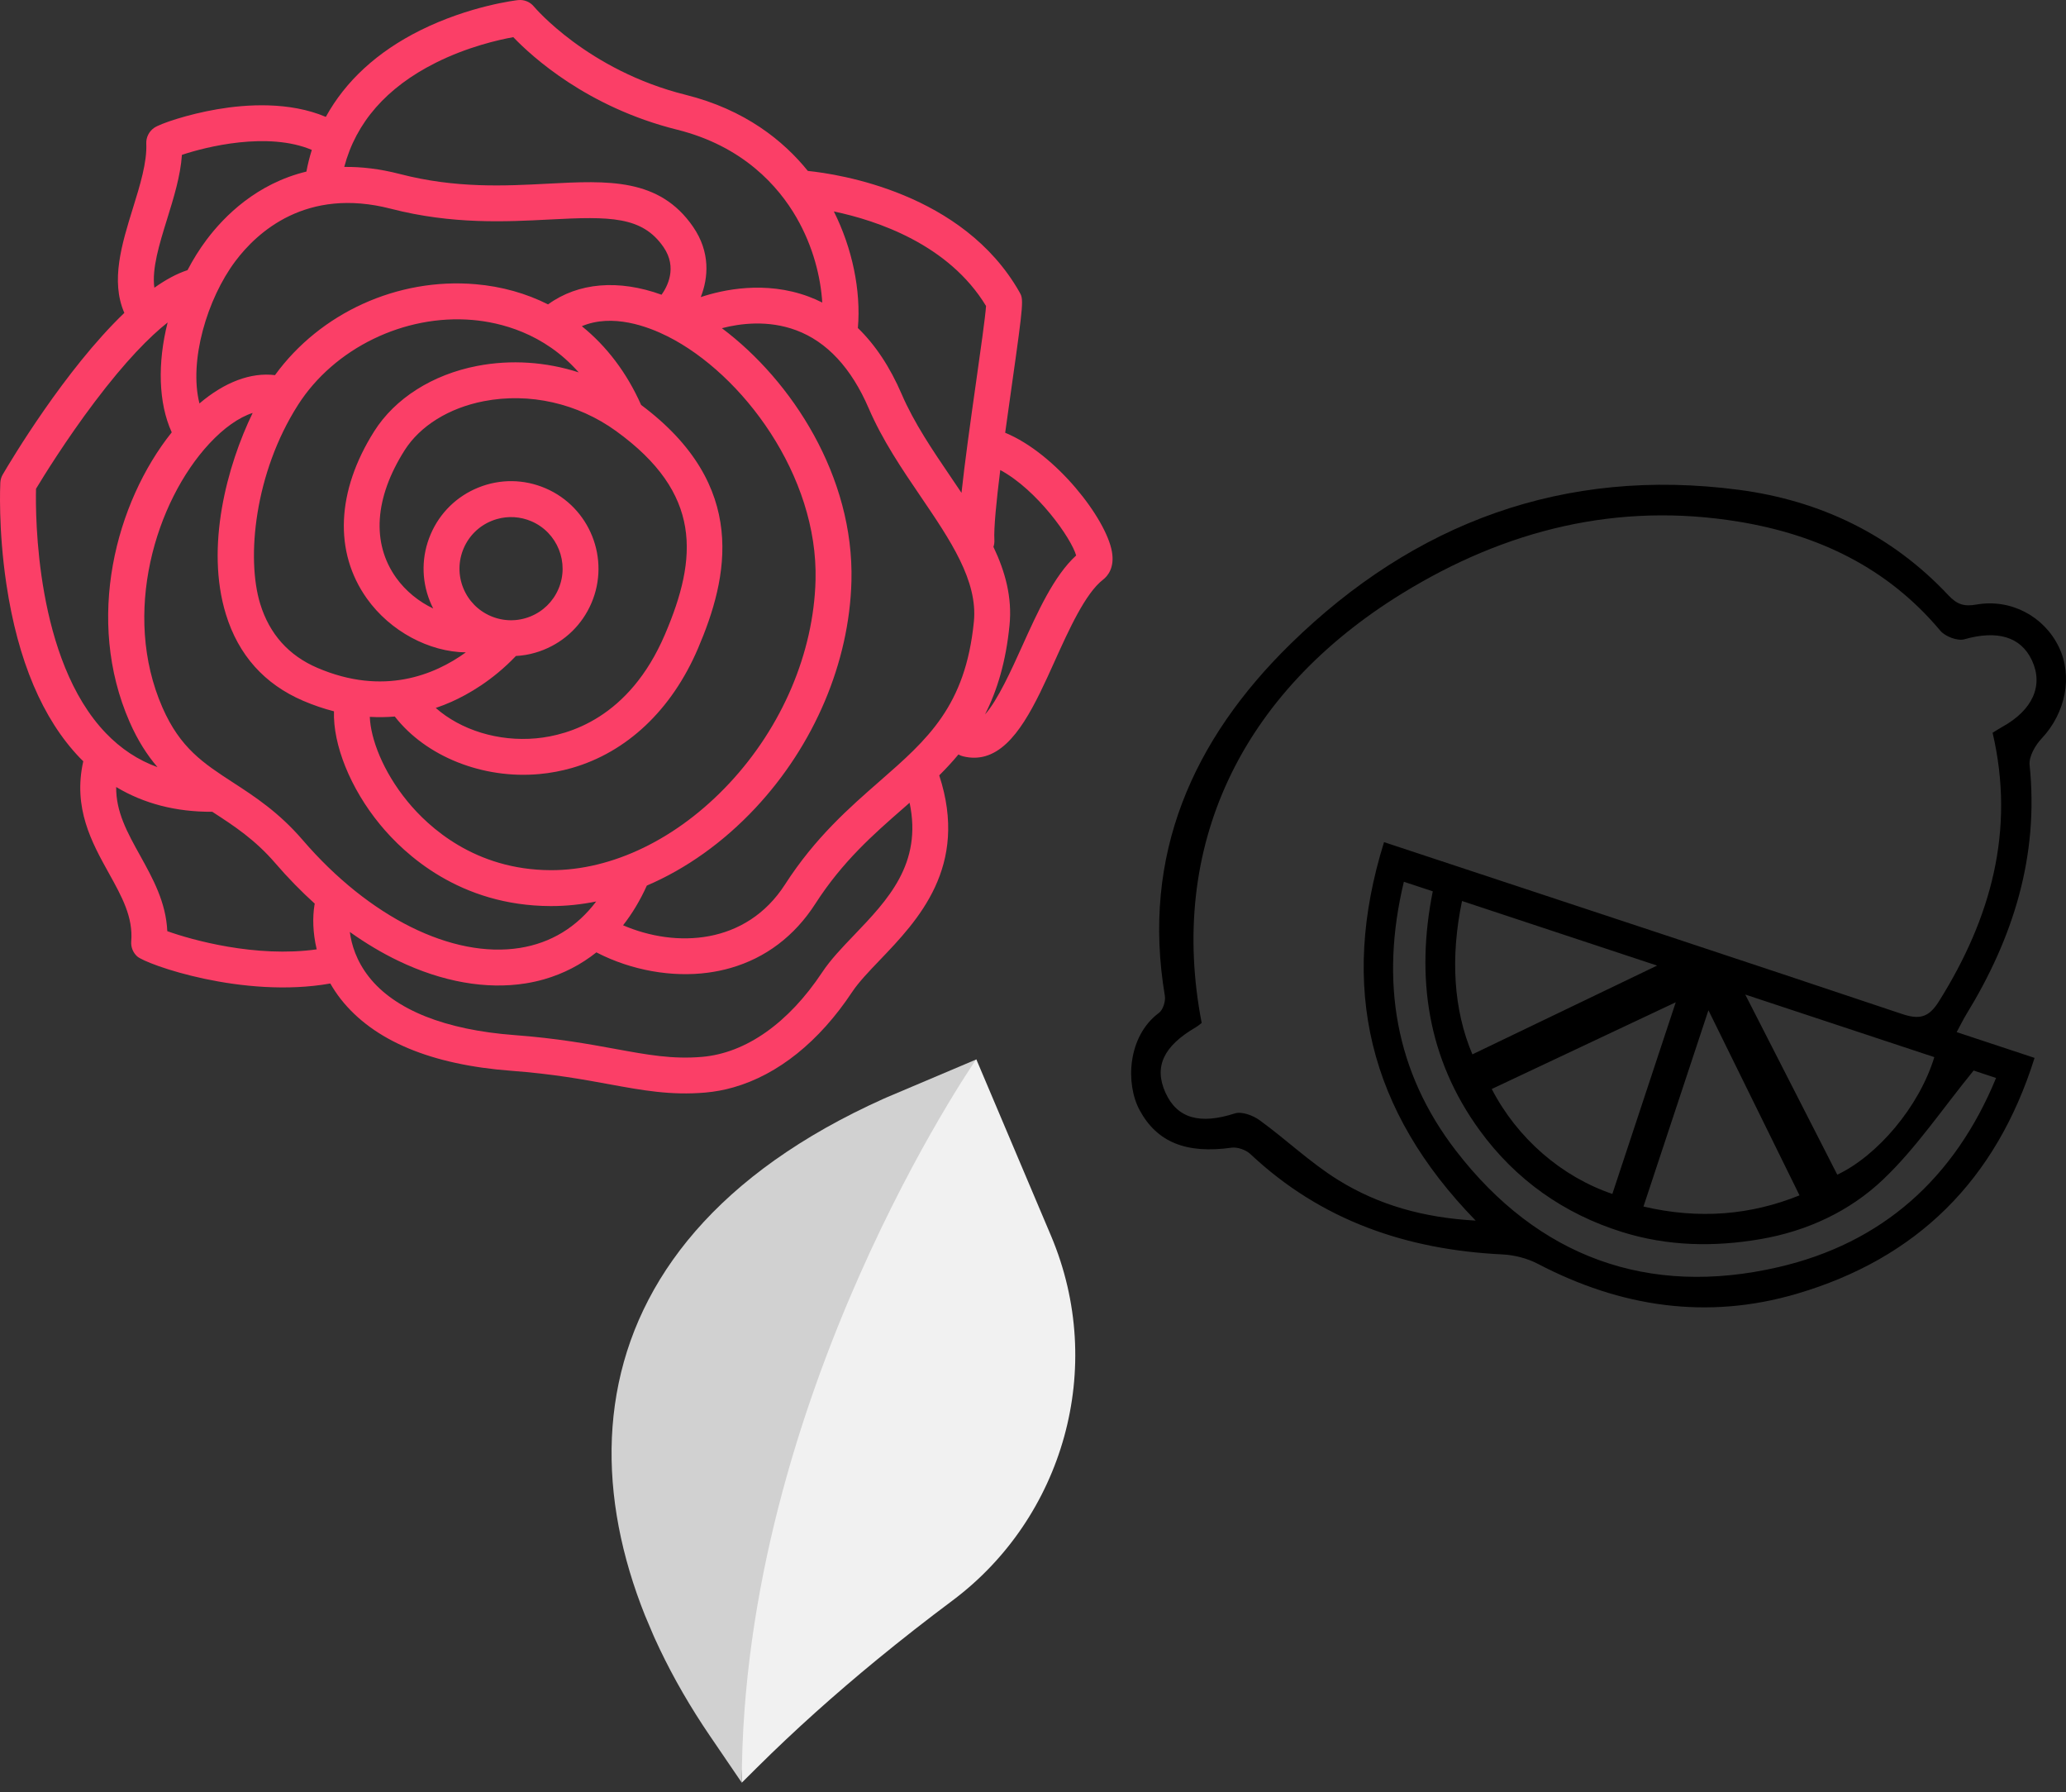
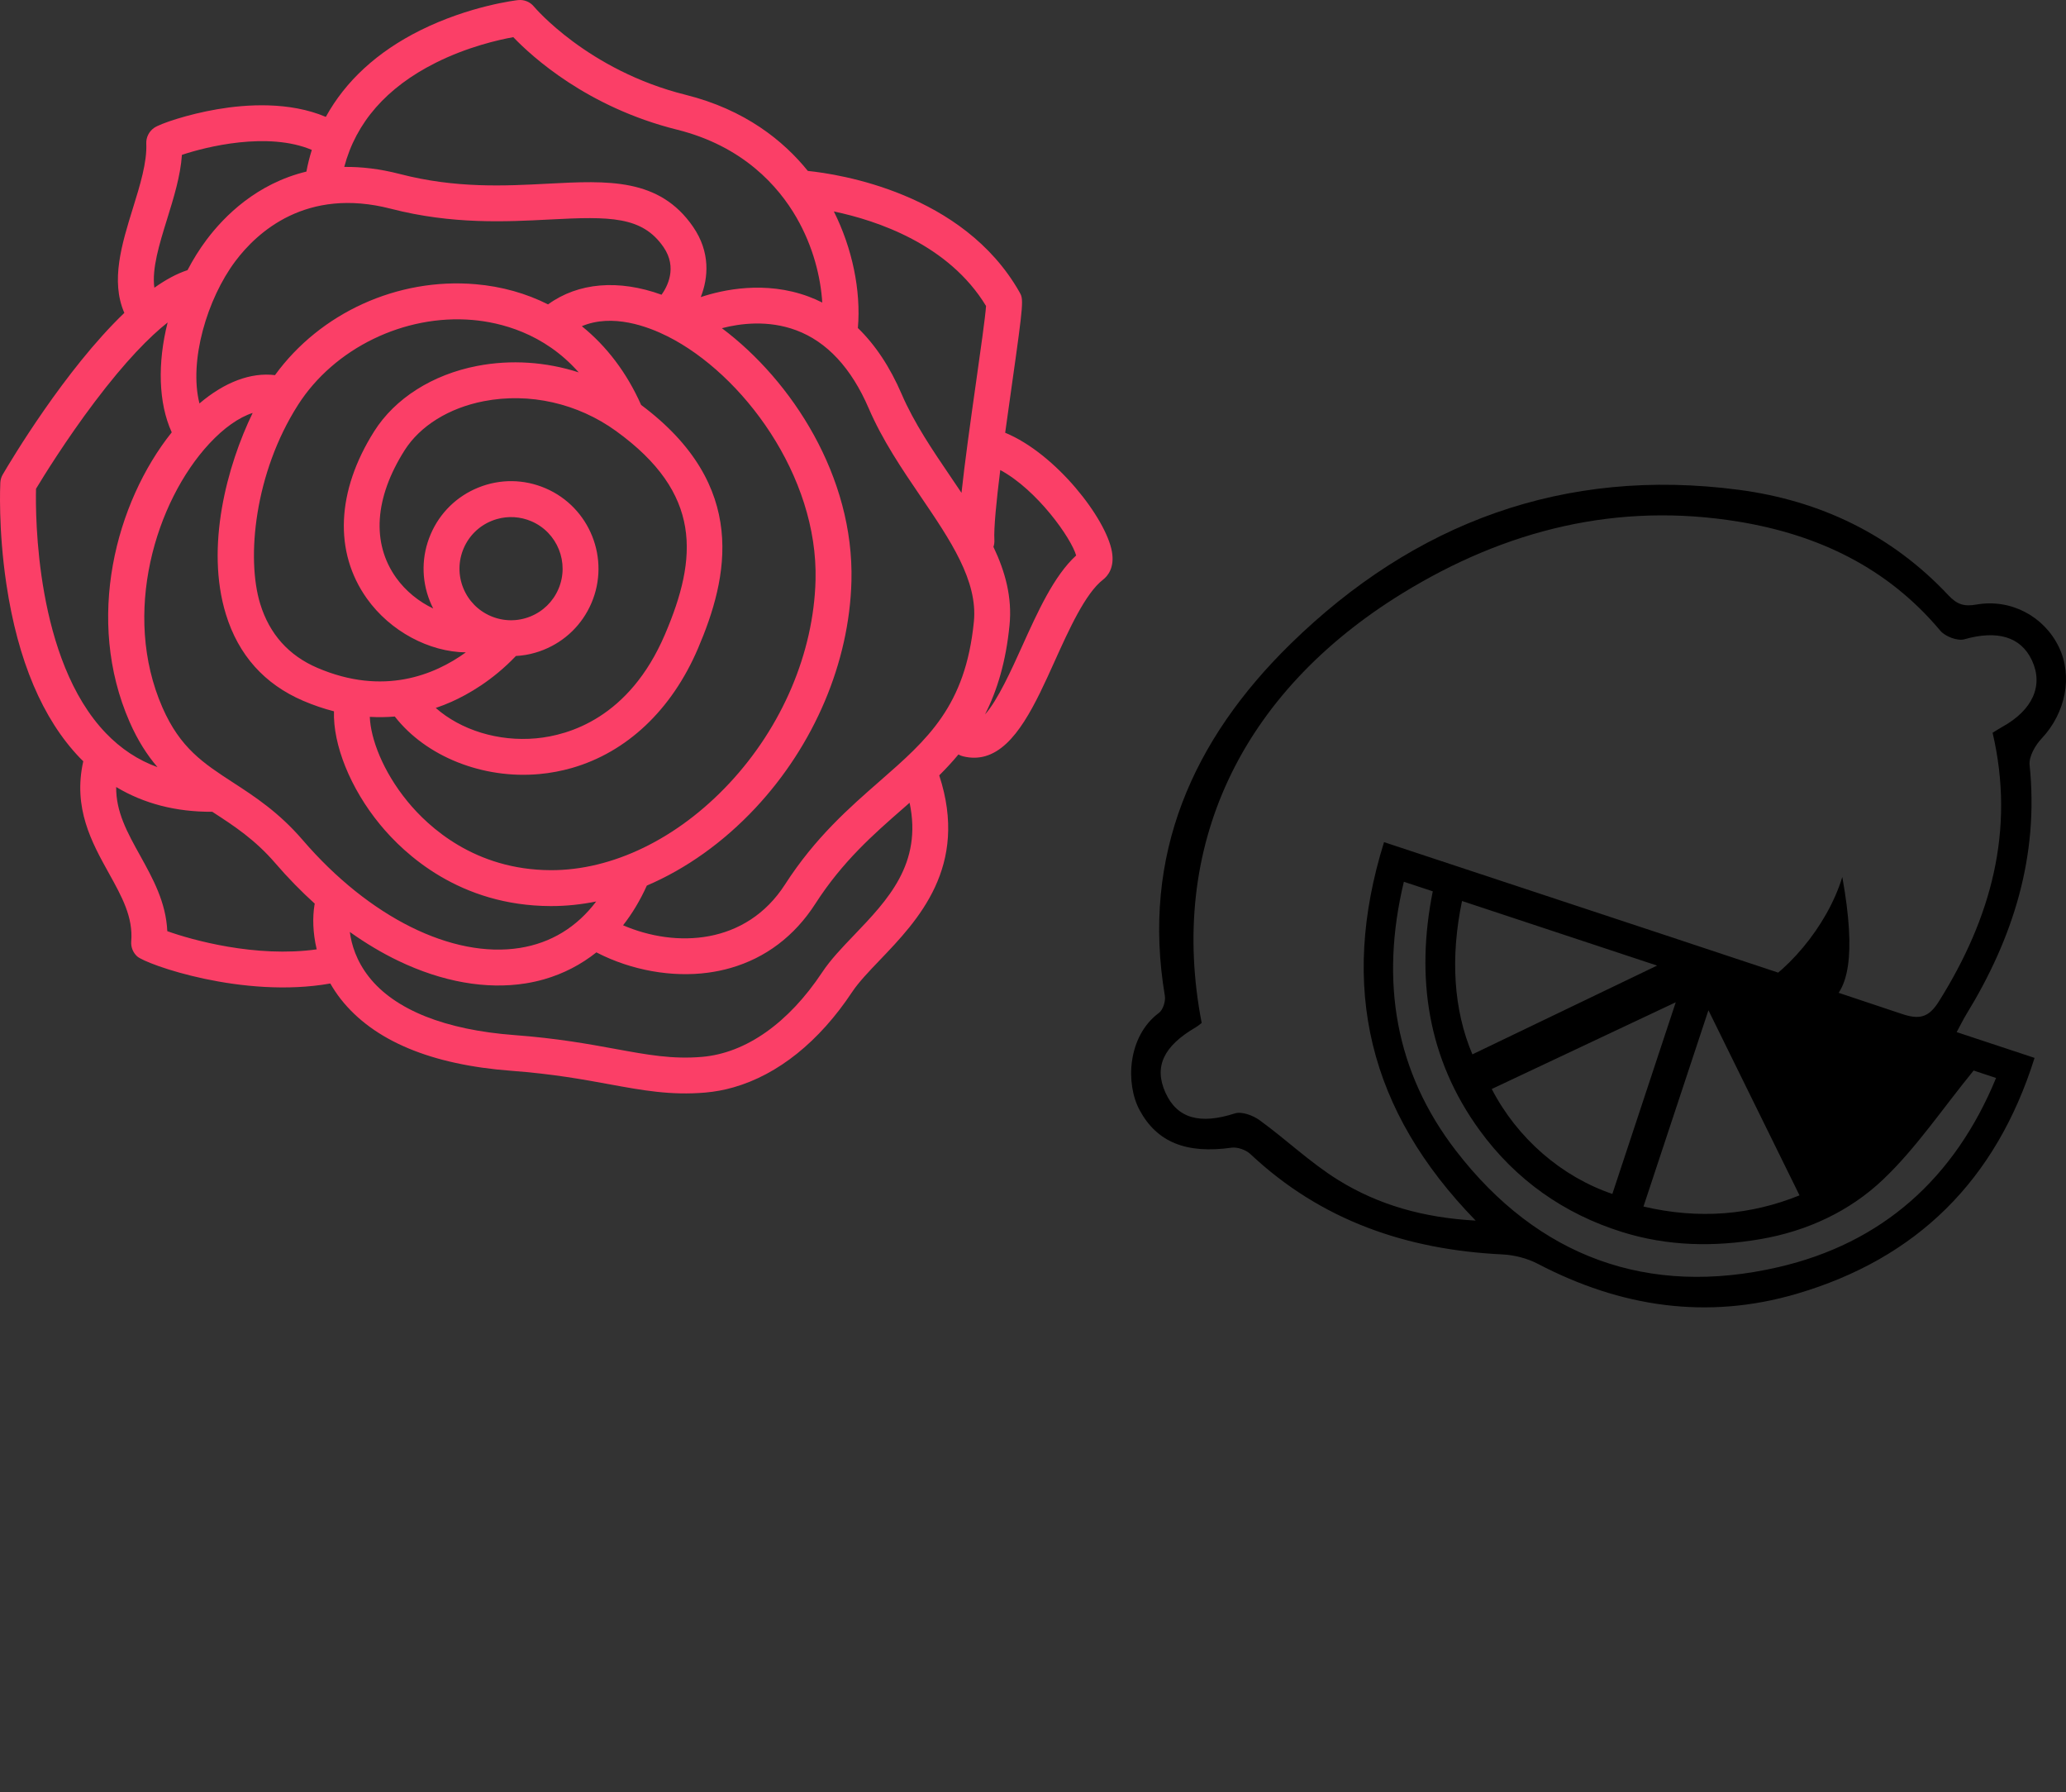
<svg xmlns="http://www.w3.org/2000/svg" xmlns:xlink="http://www.w3.org/1999/xlink" version="1.1" id="Capa_1" x="0px" y="0px" width="83.583px" height="72.485px" viewBox="0 0 83.583 72.485" enable-background="new 0 0 83.583 72.485" xml:space="preserve">
  <rect x="0" y="0" width="83.583" height="72.485" fill="#333333" stroke="none" />
  <g>
    <g>
      <g>
-         <path d="M79.16,41.747c1.066,0.353,2.065,0.683,3.151,1.043c-1.558,4.96-4.769,8.117-9.626,9.543     c-3.628,1.065-7.126,0.534-10.465-1.211c-0.431-0.225-0.951-0.359-1.438-0.383c-3.866-0.188-7.326-1.362-10.193-4.057     c-0.182-0.171-0.525-0.294-0.768-0.26c-1.819,0.255-3.01-0.213-3.715-1.517c-0.582-1.077-0.49-2.991,0.78-3.935     c0.165-0.123,0.276-0.473,0.24-0.689c-0.959-5.694,1.132-10.367,5.08-14.231c5.014-4.908,11.078-7.164,18.135-6.238     c3.291,0.432,6.181,1.812,8.482,4.264c0.348,0.37,0.628,0.467,1.133,0.378c1.398-0.246,2.733,0.477,3.331,1.702     c0.584,1.195,0.277,2.687-0.683,3.708c-0.262,0.278-0.529,0.736-0.493,1.08c0.38,3.685-0.664,6.991-2.562,10.088     C79.427,41.232,79.325,41.443,79.16,41.747z M55.993,34.063c0.71,0.235,1.228,0.407,1.747,0.578     c6.402,2.118,12.808,4.226,19.201,6.37c0.704,0.236,1.082,0.159,1.498-0.503c2.107-3.358,3.097-6.924,2.174-10.87     c0.168-0.102,0.281-0.176,0.4-0.242c1.224-0.679,1.665-1.671,1.192-2.685c-0.452-0.968-1.417-1.228-2.735-0.853     c-0.276,0.078-0.774-0.112-0.97-0.345c-2.141-2.556-4.95-3.885-8.159-4.412c-4.895-0.803-9.418,0.324-13.6,2.894     c-6.59,4.049-9.495,10.295-8.125,17.382c-0.075,0.056-0.152,0.125-0.239,0.175c-1.311,0.764-1.699,1.599-1.226,2.645     c0.475,1.05,1.402,1.291,2.802,0.84c0.282-0.091,0.737,0.078,1.007,0.274c1.078,0.782,2.053,1.72,3.179,2.418     c1.632,1.012,3.456,1.526,5.562,1.642C55.38,44.938,54.162,39.943,55.993,34.063z M56.795,35.666     c-0.969,4.041-0.346,7.698,2.111,10.883c3.306,4.287,7.76,5.927,13.042,4.704c4.188-0.969,7.127-3.577,8.806-7.651     c-0.468-0.155-0.812-0.269-0.908-0.301c-1.274,1.561-2.328,3.143-3.672,4.417c-1.346,1.276-3.06,2.077-4.942,2.401     c-1.89,0.326-3.764,0.288-5.6-0.284c-2.366-0.738-4.317-2.12-5.768-4.113c-2.116-2.906-2.594-6.193-1.899-9.67     C57.58,35.926,57.289,35.829,56.795,35.666z M67.795,40.54c-2.474,1.166-4.959,2.337-7.444,3.508     c1.035,2.001,2.829,3.549,4.879,4.244C66.094,45.679,66.958,43.067,67.795,40.54z M59.148,36.444     c-0.473,2.273-0.348,4.394,0.42,6.203c2.524-1.213,4.992-2.4,7.472-3.591C64.439,38.195,61.842,37.335,59.148,36.444z      M70.607,40.228c1.233,2.413,2.476,4.846,3.723,7.286c1.613-0.761,3.31-2.735,3.926-4.755     C75.692,41.911,73.127,41.062,70.607,40.228z M72.802,48.35c-1.235-2.509-2.45-4.978-3.685-7.487     c-0.884,2.67-1.753,5.297-2.628,7.939C68.76,49.336,70.86,49.136,72.802,48.35z" />
+         <path d="M79.16,41.747c1.066,0.353,2.065,0.683,3.151,1.043c-1.558,4.96-4.769,8.117-9.626,9.543     c-3.628,1.065-7.126,0.534-10.465-1.211c-0.431-0.225-0.951-0.359-1.438-0.383c-3.866-0.188-7.326-1.362-10.193-4.057     c-0.182-0.171-0.525-0.294-0.768-0.26c-1.819,0.255-3.01-0.213-3.715-1.517c-0.582-1.077-0.49-2.991,0.78-3.935     c0.165-0.123,0.276-0.473,0.24-0.689c-0.959-5.694,1.132-10.367,5.08-14.231c5.014-4.908,11.078-7.164,18.135-6.238     c3.291,0.432,6.181,1.812,8.482,4.264c0.348,0.37,0.628,0.467,1.133,0.378c1.398-0.246,2.733,0.477,3.331,1.702     c0.584,1.195,0.277,2.687-0.683,3.708c-0.262,0.278-0.529,0.736-0.493,1.08c0.38,3.685-0.664,6.991-2.562,10.088     C79.427,41.232,79.325,41.443,79.16,41.747z M55.993,34.063c0.71,0.235,1.228,0.407,1.747,0.578     c6.402,2.118,12.808,4.226,19.201,6.37c0.704,0.236,1.082,0.159,1.498-0.503c2.107-3.358,3.097-6.924,2.174-10.87     c0.168-0.102,0.281-0.176,0.4-0.242c1.224-0.679,1.665-1.671,1.192-2.685c-0.452-0.968-1.417-1.228-2.735-0.853     c-0.276,0.078-0.774-0.112-0.97-0.345c-2.141-2.556-4.95-3.885-8.159-4.412c-4.895-0.803-9.418,0.324-13.6,2.894     c-6.59,4.049-9.495,10.295-8.125,17.382c-0.075,0.056-0.152,0.125-0.239,0.175c-1.311,0.764-1.699,1.599-1.226,2.645     c0.475,1.05,1.402,1.291,2.802,0.84c0.282-0.091,0.737,0.078,1.007,0.274c1.078,0.782,2.053,1.72,3.179,2.418     c1.632,1.012,3.456,1.526,5.562,1.642C55.38,44.938,54.162,39.943,55.993,34.063z M56.795,35.666     c-0.969,4.041-0.346,7.698,2.111,10.883c3.306,4.287,7.76,5.927,13.042,4.704c4.188-0.969,7.127-3.577,8.806-7.651     c-0.468-0.155-0.812-0.269-0.908-0.301c-1.274,1.561-2.328,3.143-3.672,4.417c-1.346,1.276-3.06,2.077-4.942,2.401     c-1.89,0.326-3.764,0.288-5.6-0.284c-2.366-0.738-4.317-2.12-5.768-4.113c-2.116-2.906-2.594-6.193-1.899-9.67     C57.58,35.926,57.289,35.829,56.795,35.666z M67.795,40.54c-2.474,1.166-4.959,2.337-7.444,3.508     c1.035,2.001,2.829,3.549,4.879,4.244C66.094,45.679,66.958,43.067,67.795,40.54z M59.148,36.444     c-0.473,2.273-0.348,4.394,0.42,6.203c2.524-1.213,4.992-2.4,7.472-3.591C64.439,38.195,61.842,37.335,59.148,36.444z      M70.607,40.228c1.613-0.761,3.31-2.735,3.926-4.755     C75.692,41.911,73.127,41.062,70.607,40.228z M72.802,48.35c-1.235-2.509-2.45-4.978-3.685-7.487     c-0.884,2.67-1.753,5.297-2.628,7.939C68.76,49.336,70.86,49.136,72.802,48.35z" />
      </g>
    </g>
  </g>
  <path fill="#FB3F67" d="M40.666,17.504c0.091-0.664,0.185-1.325,0.27-1.927c0.489-3.446,0.475-3.47,0.305-3.769  c-2.286-4.014-7.309-4.767-8.558-4.894c-0.989-1.223-2.543-2.48-4.944-3.079c-3.963-0.988-6.117-3.546-6.138-3.57  c-0.156-0.19-0.398-0.288-0.642-0.261c-0.079,0.009-1.958,0.229-3.954,1.222c-1.74,0.866-3.029,2.054-3.823,3.502  C11.708,4.104,9.977,4.215,8.782,4.42C7.596,4.623,6.482,5,6.236,5.171C6.03,5.313,5.906,5.558,5.918,5.808  C5.953,6.564,5.66,7.509,5.376,8.424c-0.448,1.446-0.91,2.938-0.346,4.232c-2.402,2.302-4.593,5.979-4.919,6.537  c-0.059,0.1-0.092,0.213-0.098,0.329c-0.004,0.075-0.091,1.865,0.247,4.119c0.463,3.081,1.463,5.441,2.972,7.015  c0.045,0.047,0.092,0.091,0.137,0.136c-0.426,1.894,0.347,3.288,1.03,4.518c0.532,0.958,0.991,1.786,0.91,2.772  c-0.018,0.225,0.072,0.449,0.239,0.601c0.365,0.329,4.286,1.723,7.815,1.098c0.124,0.215,0.265,0.429,0.428,0.637  c1.324,1.677,3.648,2.651,6.908,2.895c1.668,0.125,2.886,0.348,3.96,0.545c1.33,0.244,2.478,0.454,3.871,0.335  c0.388-0.033,0.773-0.105,1.153-0.214c1.789-0.512,3.457-1.844,4.787-3.848c0.266-0.401,0.686-0.84,1.131-1.304  c1.527-1.595,3.608-3.771,2.397-7.464c0.27-0.269,0.531-0.549,0.777-0.846c0.058,0.033,0.121,0.06,0.19,0.076  c0.324,0.079,0.622,0.071,0.897-0.008c1.232-0.353,2.03-2.118,2.805-3.836c0.582-1.288,1.241-2.748,1.958-3.303  c0.184-0.142,0.475-0.479,0.359-1.134C44.748,20.973,42.726,18.355,40.666,17.504L40.666,17.504z M39.892,12.376  c-0.031,0.453-0.222,1.797-0.392,2.997c-0.254,1.788-0.472,3.361-0.601,4.562c-0.145-0.217-0.292-0.434-0.441-0.653  c-0.726-1.069-1.477-2.174-1.979-3.339c-0.473-1.099-1.066-1.991-1.772-2.676c0.13-1.51-0.225-3.222-0.972-4.714  C35.473,8.917,38.379,9.882,39.892,12.376z M35.59,31.597c-1.224,1.07-2.612,2.282-3.831,4.178  c-1.573,2.445-4.413,2.574-6.552,1.651c0.371-0.473,0.693-1.01,0.962-1.606c1.577-0.674,3.086-1.741,4.395-3.141  c2.381-2.546,3.796-5.888,3.882-9.168c0.111-4.232-2.408-8.113-5.241-10.236c0.737-0.192,1.869-0.34,3.005,0.083  c1.244,0.463,2.232,1.526,2.936,3.16c0.556,1.292,1.347,2.456,2.112,3.581c1.185,1.744,2.305,3.391,2.142,5.044  C39.061,28.563,37.529,29.902,35.59,31.597L35.59,31.597z M12.244,33.975c-0.964-1.121-1.947-1.76-2.814-2.323  c-1.194-0.776-2.137-1.389-2.857-3.032c-1.667-3.805-0.271-8.337,1.889-10.67c0.595-0.642,1.206-1.069,1.76-1.248  c-1.034,2.131-1.924,5.416-1.081,8.151c0.508,1.647,1.56,2.822,3.127,3.494c0.414,0.177,0.829,0.318,1.244,0.424  c-0.045,1.346,0.658,3.111,1.855,4.57c1.008,1.23,3.247,3.295,6.908,3.308c0.612,0.002,1.23-0.062,1.845-0.186  c-0.783,1.038-1.83,1.679-3.089,1.879C18.301,38.776,14.934,37.103,12.244,33.975L12.244,33.975z M9.522,10.564  c0.88-1.172,2.868-3.006,6.293-2.12c2.48,0.641,4.673,0.526,6.435,0.434c2.426-0.127,3.732-0.135,4.595,1.119  c0.575,0.836,0.139,1.619-0.081,1.924c-1.737-0.628-3.368-0.496-4.592,0.391c-0.889-0.447-1.874-0.725-2.93-0.816  c-3.16-0.272-6.289,1.161-8.117,3.677c-0.973-0.119-2.038,0.28-3.056,1.146C7.634,14.596,8.382,12.082,9.522,10.564L9.522,10.564z   M22.28,35.197c-3.066-0.011-4.944-1.744-5.791-2.777c-1.009-1.23-1.495-2.551-1.528-3.424c0.339,0.019,0.676,0.015,1.011-0.014  c1.255,1.613,3.557,2.54,5.854,2.327c0.448-0.041,0.883-0.124,1.305-0.244c2.217-0.635,4.037-2.337,5.103-4.826  c1.234-2.881,2.077-6.595-2.297-9.861c-0.576-1.298-1.393-2.373-2.398-3.184c1.235-0.522,2.66,0.004,3.468,0.41  c3.03,1.524,6.098,5.632,5.987,9.867c-0.077,2.931-1.35,5.925-3.491,8.215C27.41,33.927,24.777,35.206,22.28,35.197L22.28,35.197z   M12.056,16.379c1.464-2.293,4.301-3.674,7.06-3.437c1.104,0.095,2.883,0.517,4.296,2.12c-1.324-0.427-2.74-0.524-4.11-0.26  c-1.806,0.349-3.323,1.312-4.164,2.644c-1.527,2.417-1.635,4.882-0.296,6.763c0.949,1.332,2.527,2.161,4.004,2.178  c-1.261,0.912-3.334,1.771-6.007,0.626c-1.158-0.496-1.936-1.366-2.312-2.587C9.958,22.577,10.3,19.129,12.056,16.379L12.056,16.379  z M19.854,24.919c-0.512-0.219-0.908-0.625-1.115-1.142c-0.207-0.517-0.2-1.084,0.019-1.597c0.219-0.512,0.625-0.908,1.142-1.115  c0.067-0.027,0.136-0.05,0.205-0.07c0.459-0.131,0.946-0.101,1.392,0.089c1.057,0.453,1.549,1.682,1.096,2.739  c-0.219,0.512-0.625,0.908-1.142,1.115C20.934,25.145,20.366,25.138,19.854,24.919L19.854,24.919z M21.643,26.404  c0.117-0.033,0.233-0.073,0.347-0.119c0.877-0.351,1.565-1.023,1.937-1.891c0.768-1.793-0.066-3.877-1.859-4.645  c-0.869-0.372-1.83-0.384-2.707-0.032c-0.877,0.351-1.565,1.023-1.937,1.891c-0.372,0.869-0.384,1.83-0.033,2.707  c0.041,0.102,0.086,0.201,0.135,0.297c-0.578-0.273-1.115-0.704-1.502-1.246c-0.994-1.396-0.874-3.224,0.34-5.145  c0.628-0.994,1.798-1.721,3.212-1.994c1.845-0.356,3.794,0.084,5.348,1.208c3.486,2.521,3.311,5.114,1.975,8.233  c-1.441,3.365-3.881,4.073-5.208,4.196c-1.531,0.142-3.05-0.337-4.062-1.229c0.215-0.073,0.428-0.155,0.638-0.249  c0.668-0.298,1.66-0.861,2.606-1.853C21.133,26.52,21.391,26.477,21.643,26.404L21.643,26.404z M17.617,2.544  c1.29-0.648,2.553-0.934,3.149-1.041c0.758,0.791,2.997,2.837,6.623,3.741c2.682,0.669,4.106,2.298,4.829,3.547  c0.687,1.188,0.984,2.431,1.048,3.446c-0.179-0.089-0.361-0.17-0.55-0.24c-1.768-0.657-3.484-0.274-4.366,0.02  c0.308-0.78,0.396-1.817-0.31-2.843c-1.363-1.981-3.45-1.872-5.866-1.745c-1.749,0.092-3.732,0.196-5.995-0.39  c-0.815-0.211-1.564-0.296-2.252-0.287C14.402,4.952,15.64,3.538,17.617,2.544L17.617,2.544z M6.763,8.853  C7.028,7.997,7.302,7.116,7.36,6.264c0.962-0.324,3.472-0.953,5.255-0.201c-0.089,0.285-0.163,0.577-0.219,0.877  C10.389,7.425,9.08,8.736,8.361,9.692c-0.291,0.387-0.549,0.802-0.775,1.235c-0.438,0.143-0.888,0.39-1.341,0.711  C6.139,10.871,6.443,9.885,6.763,8.853L6.763,8.853z M1.457,19.77c0.287-0.476,1.211-1.974,2.375-3.516  c1.25-1.656,2.222-2.634,2.95-3.211c-0.411,1.622-0.379,3.255,0.166,4.444c-2.261,2.829-3.522,7.566-1.704,11.715  c0.331,0.756,0.714,1.345,1.128,1.828c-0.786-0.284-1.479-0.741-2.09-1.377C1.438,26.691,1.432,20.85,1.457,19.77L1.457,19.77z   M5.669,34.606c-0.519-0.934-0.98-1.766-0.969-2.773c1.123,0.675,2.425,1.011,3.889,1.002c0.017,0.011,0.034,0.022,0.05,0.033  c0.824,0.536,1.676,1.089,2.505,2.053c0.506,0.588,1.039,1.132,1.59,1.63c-0.005,0.019-0.009,0.038-0.012,0.058  c-0.08,0.494-0.069,1.122,0.091,1.791c-2.47,0.346-5.06-0.383-6.045-0.736C6.715,36.493,6.184,35.536,5.669,34.606L5.669,34.606z   M34.553,37.824c-0.491,0.512-0.954,0.996-1.292,1.506c-1.362,2.052-3.086,3.266-4.855,3.418c-1.198,0.103-2.207-0.082-3.485-0.316  c-1.11-0.203-2.368-0.434-4.113-0.565c-2.798-0.21-4.831-1.021-5.877-2.347c-0.517-0.656-0.713-1.318-0.778-1.824  c0.642,0.457,1.3,0.85,1.965,1.169c1.771,0.85,3.549,1.165,5.142,0.912c0.258-0.041,0.509-0.097,0.754-0.167  c0.778-0.223,1.489-0.591,2.116-1.09c0.011,0.007,0.022,0.014,0.034,0.02c1.386,0.709,3.022,1.001,4.489,0.802  c0.311-0.042,0.612-0.105,0.904-0.189c1.414-0.405,2.586-1.288,3.425-2.592c1.108-1.723,2.357-2.815,3.565-3.87  c0.084-0.074,0.168-0.147,0.252-0.221C37.321,34.933,35.916,36.401,34.553,37.824L34.553,37.824z M41.345,26.153  c-0.415,0.919-0.984,2.179-1.495,2.744c0.491-0.965,0.846-2.127,0.992-3.613c0.111-1.119-0.171-2.155-0.651-3.164  c0.029-0.086,0.043-0.177,0.038-0.273c-0.028-0.482,0.081-1.576,0.238-2.835c1.501,0.809,2.877,2.765,3.07,3.456  C42.639,23.288,41.982,24.743,41.345,26.153L41.345,26.153z" />
  <g>
    <defs>
-       <rect id="SVGID_3_" x="23.746" y="46.043" transform="matrix(0.921 -0.39 0.39 0.921 -19.77 17.94)" width="21.118" height="23.245" />
-     </defs>
+       </defs>
    <clipPath id="SVGID_1_">
      <use xlink:href="#SVGID_3_" overflow="visible" />
    </clipPath>
    <path clip-path="url(#SVGID_1_)" fill="#D1D1D1" d="M28.721,70.214l1.289,1.892c0.004-5.684,4.163-10.463,5.76-15.06   c2.793-8.039,3.727-14.2,3.727-14.2l-3.111,1.318C22.556,50.019,22.484,61.057,28.721,70.214" />
    <path clip-path="url(#SVGID_1_)" fill="#F1F1F1" d="M30.01,72.106l0.626-0.621c1.542-1.53,3.163-2.975,4.841-4.353l0,0   c1.001-0.822,2.022-1.619,3.06-2.395c4.461-3.338,6.25-9.399,3.98-14.76l-3.02-7.132C39.496,42.846,30.02,56.483,30.01,72.106" />
  </g>
</svg>